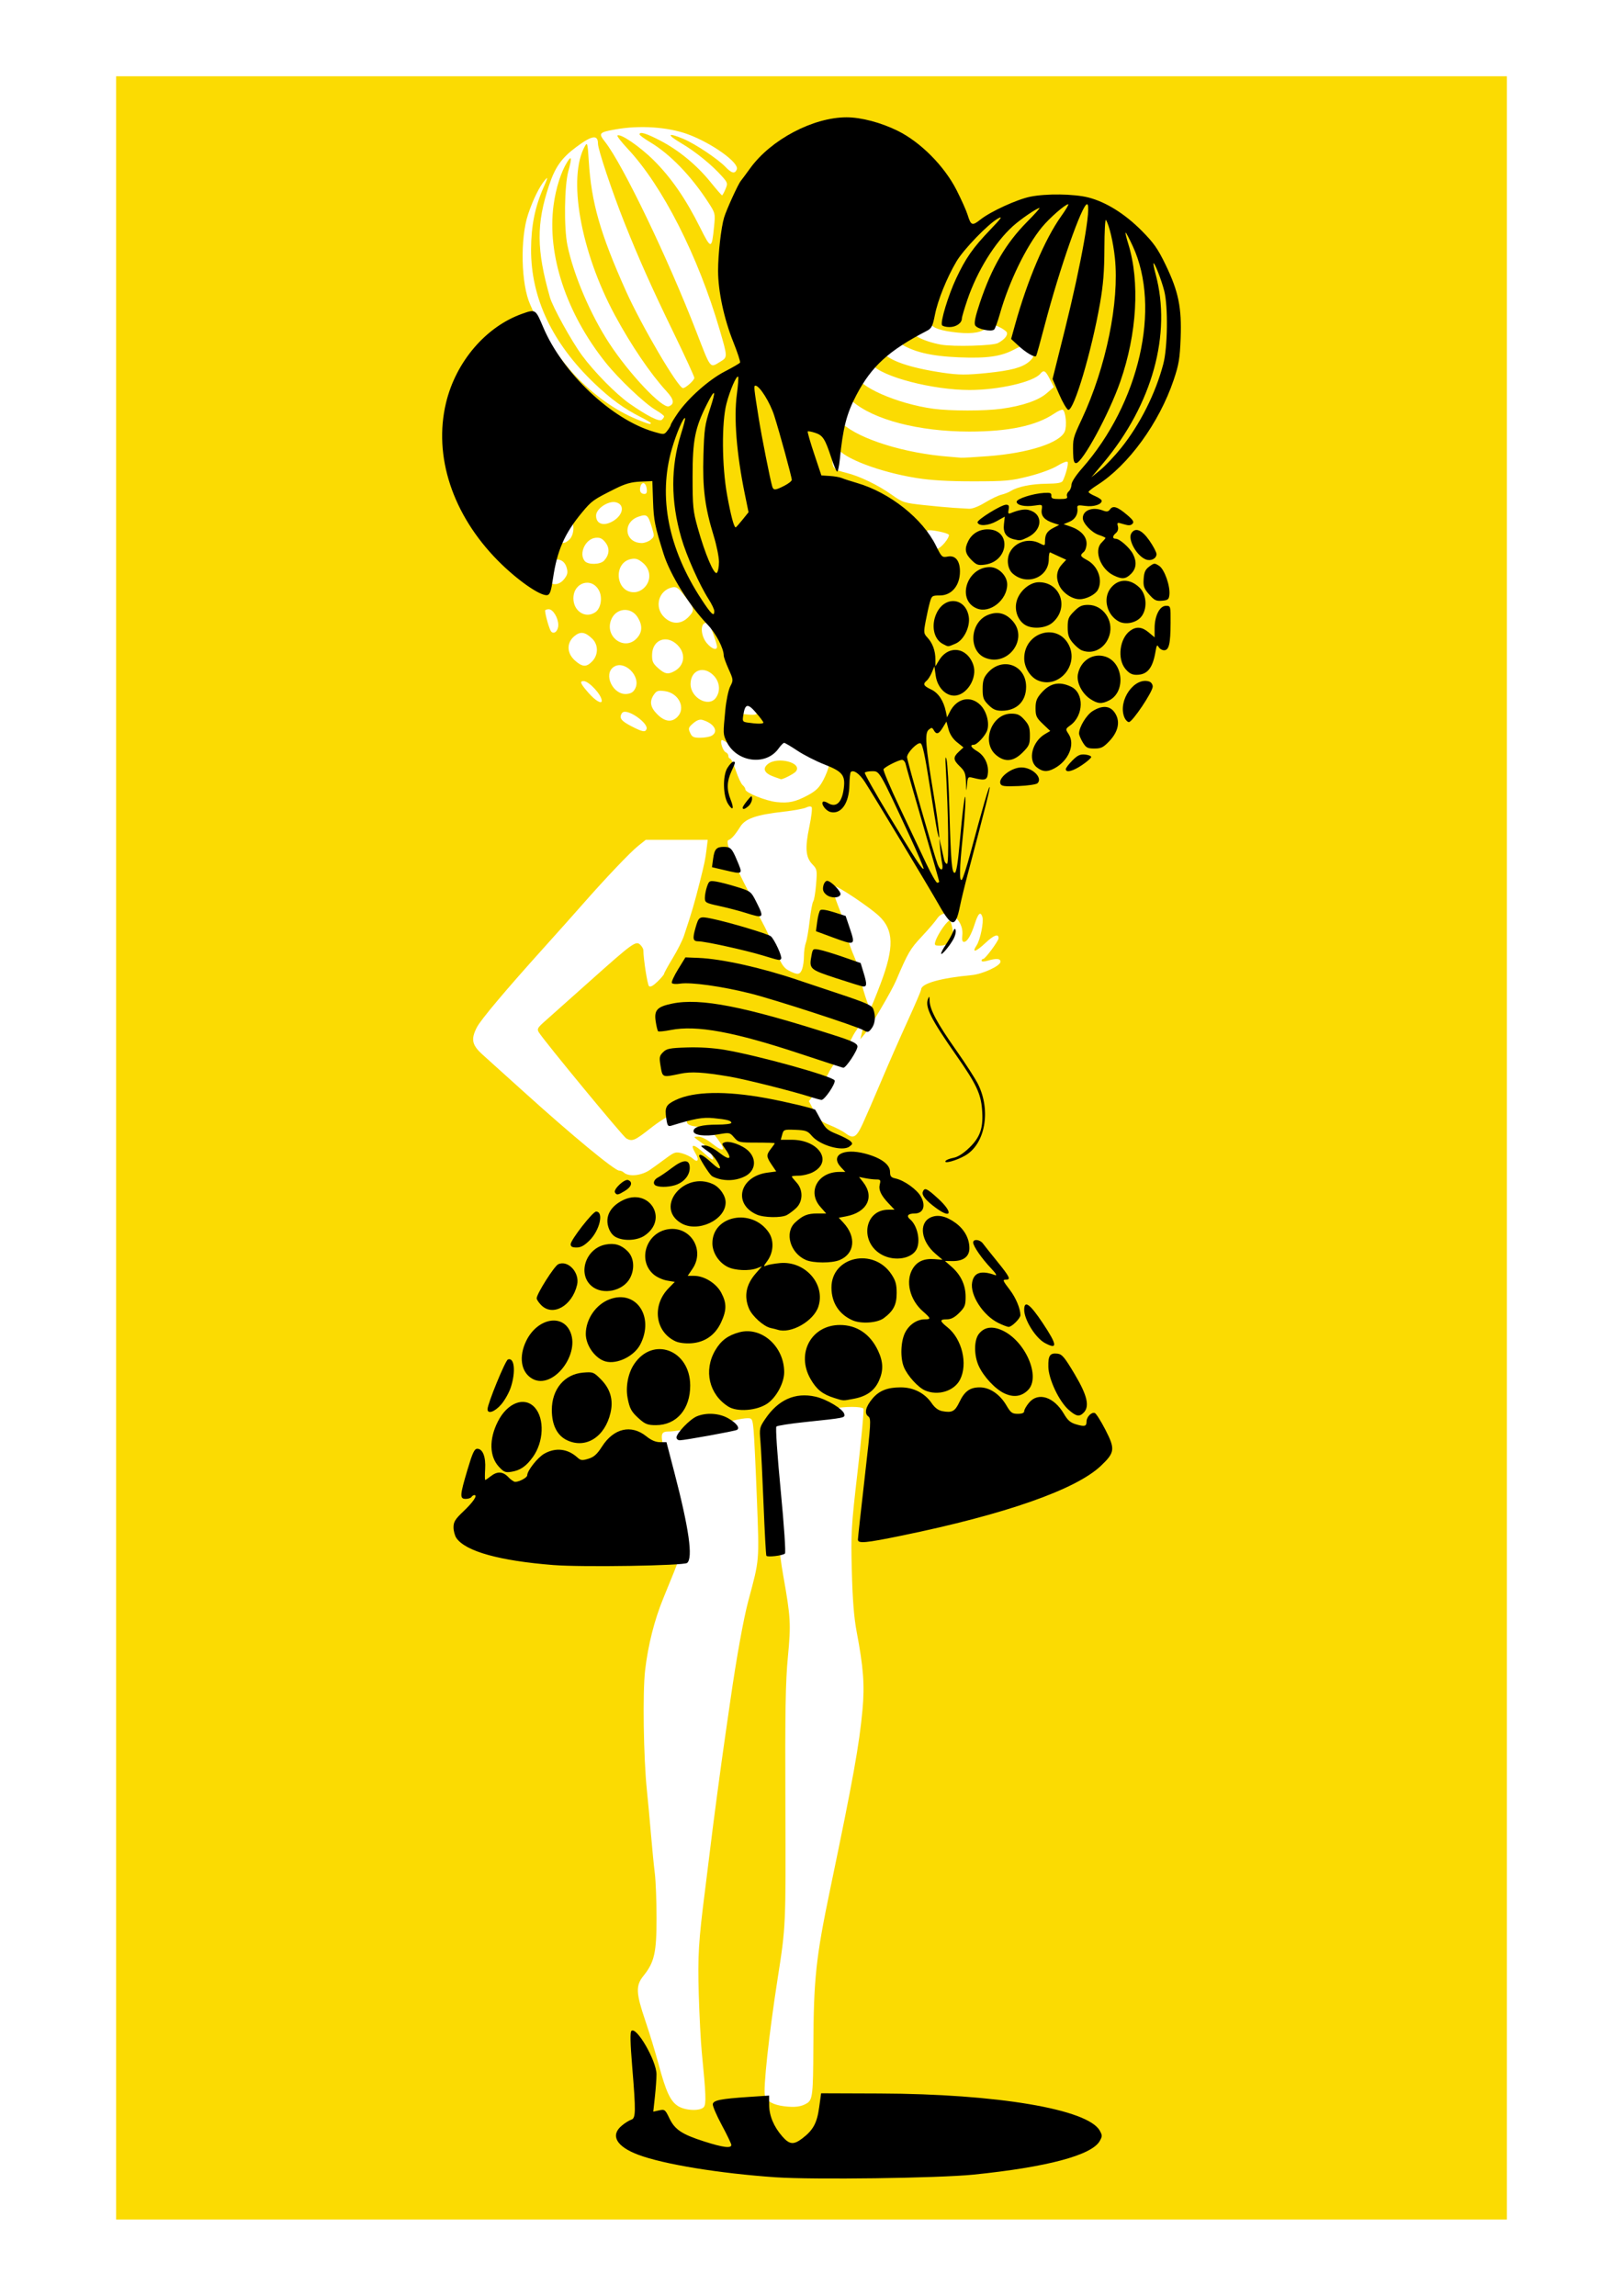
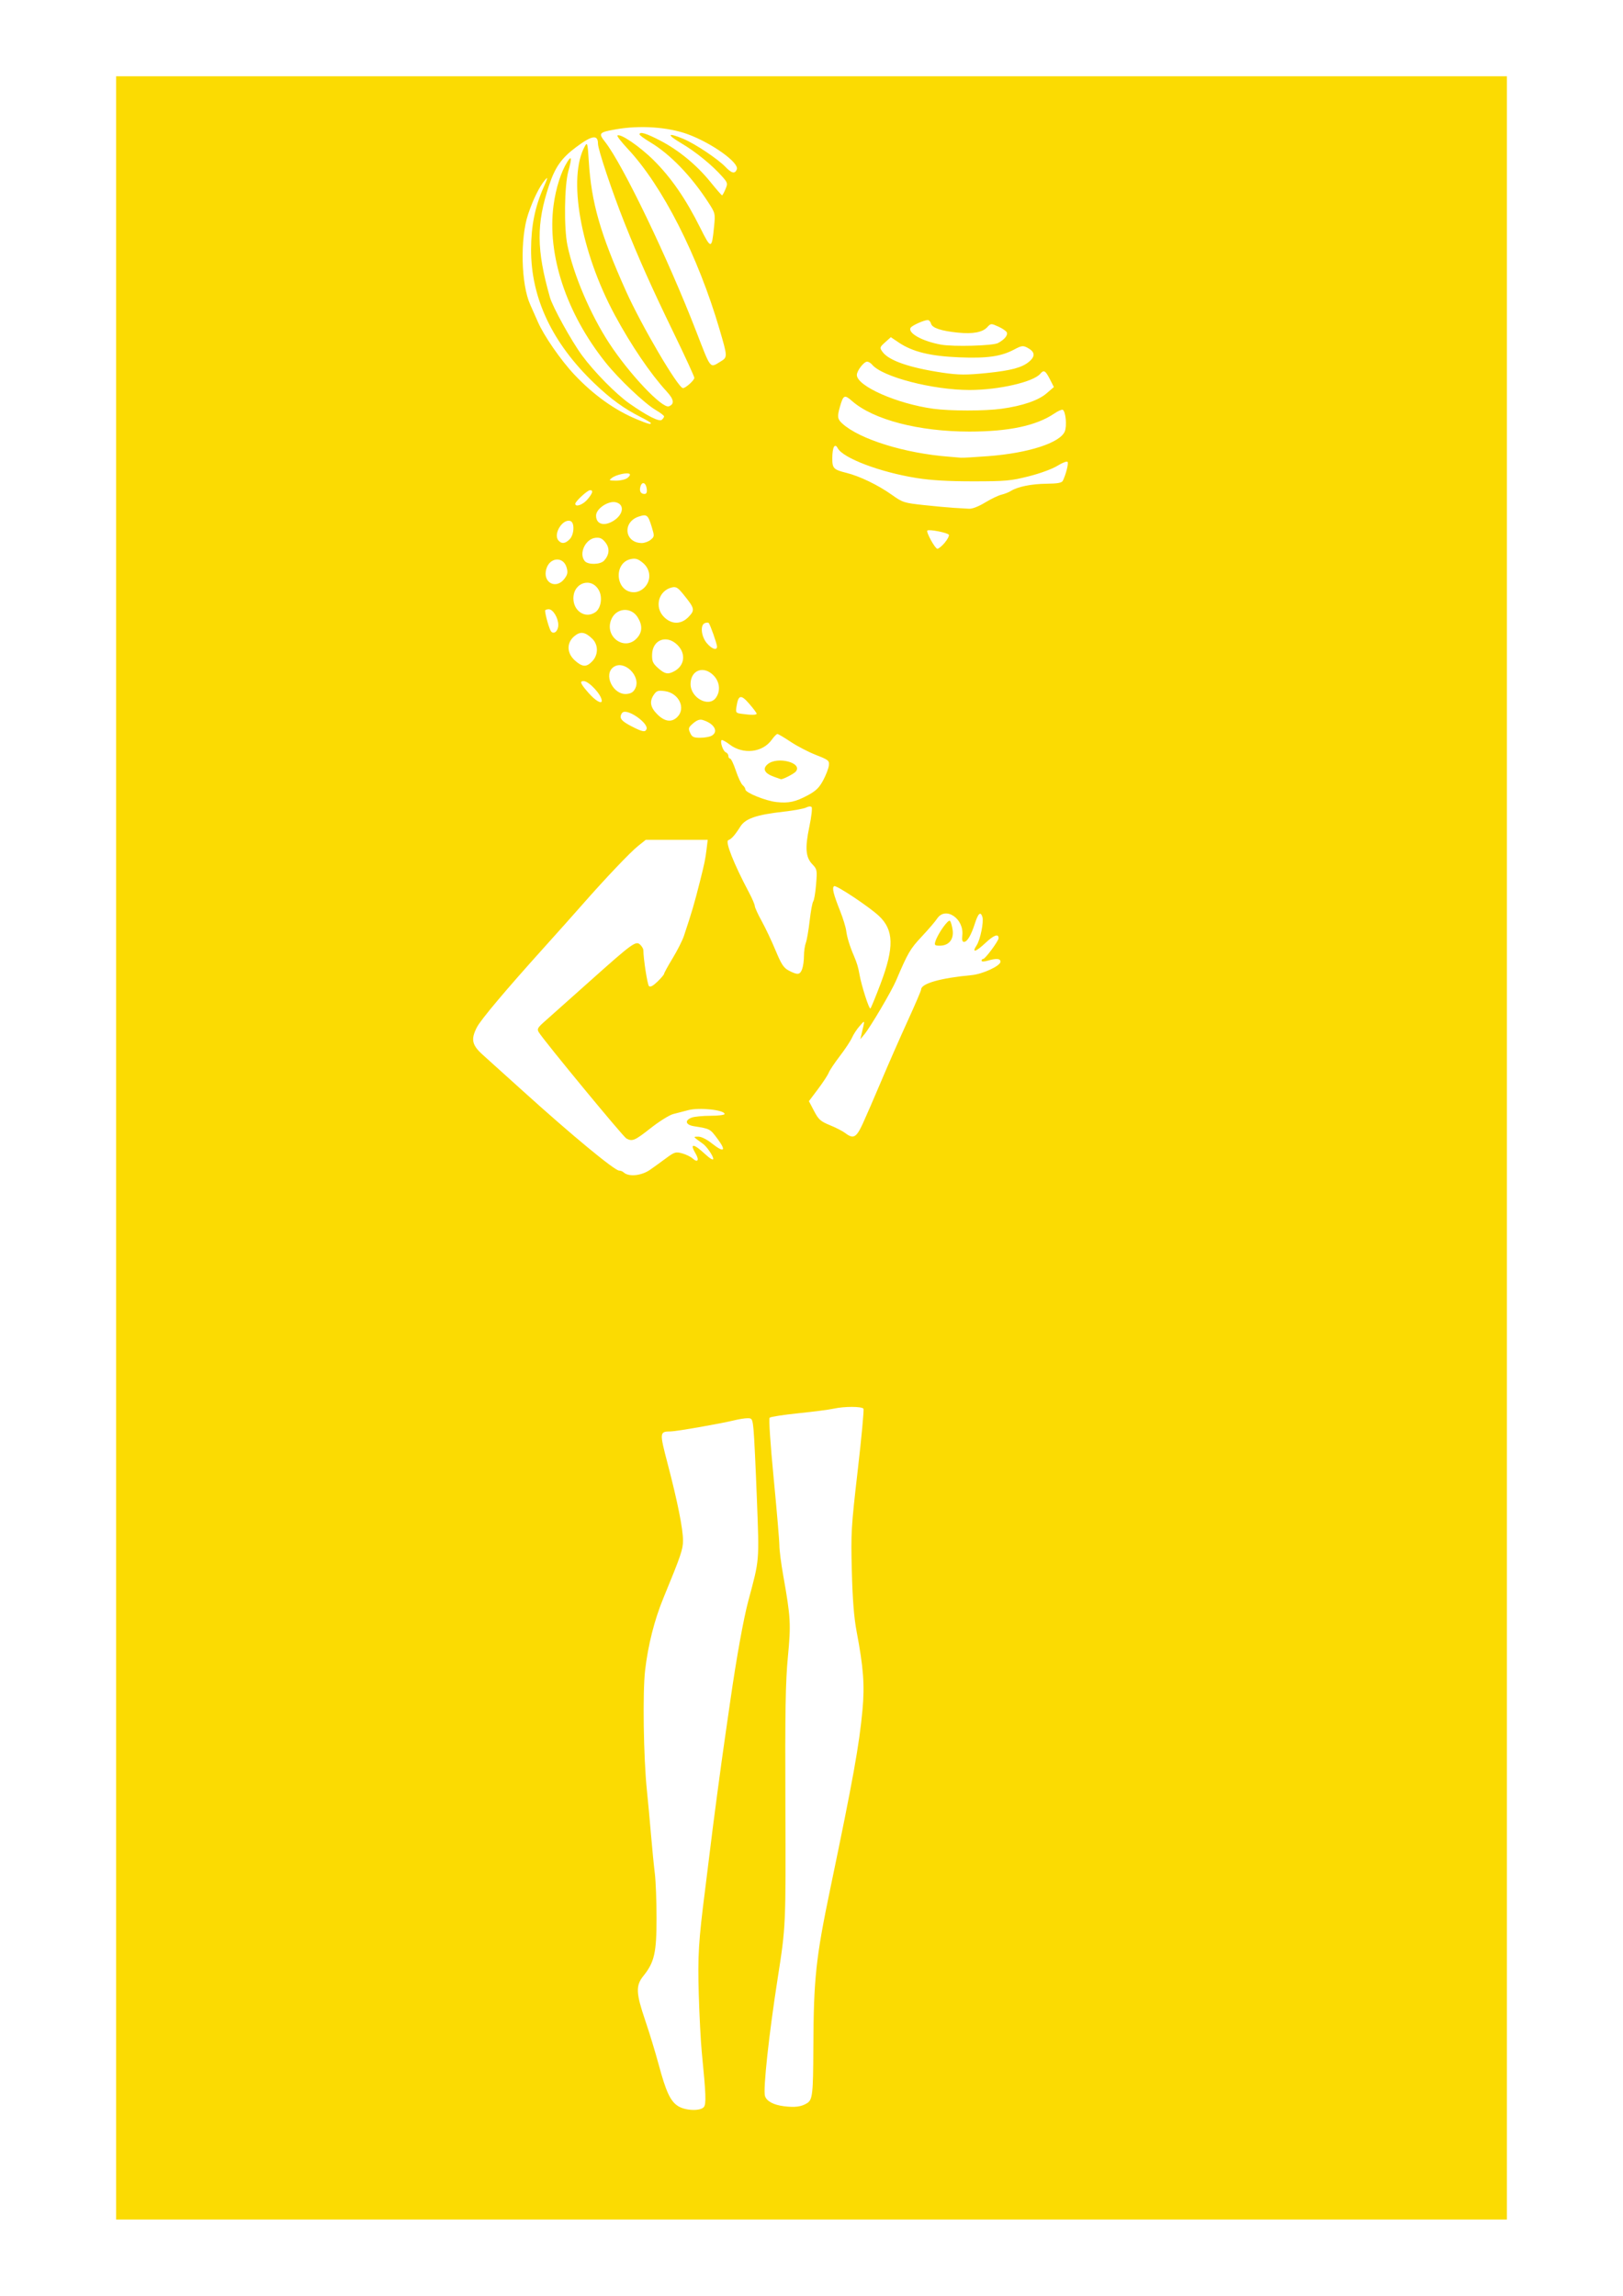
<svg xmlns="http://www.w3.org/2000/svg" version="1.1" viewBox="0 0 744.09 1052.4">
  <path d="m53.228 526.18v-491.22h318.82 318.82v491.22 491.22h-318.82-318.82v-491.22zm269.46 439.65c1.14-1.373 0.973-5.815-0.942-25.098-0.473-4.765-1.096-16.656-1.385-26.424-0.521-17.634-0.12-24.339 2.852-47.65 0.699-5.48 1.616-12.887 2.039-16.461 1.503-12.709 5.364-41.722 7.378-55.447 0.245-1.668 1.229-8.49 2.188-15.161 2.847-19.818 6.059-37.608 8.289-45.917 5.137-19.141 4.999-17.505 3.908-46.326-0.551-14.546-1.24-28.885-1.532-31.863-0.504-5.131-0.65-5.414-2.794-5.394-1.245 0.011-3.822 0.408-5.728 0.88-6.217 1.542-26.792 5.156-29.456 5.173-5.171 0.034-5.2 0.336-1.409 14.812 4.503 17.195 7.04 29.855 7.04 35.136 0 4.125-0.89 6.739-9.014 26.483-4.09 9.939-6.998 21.435-8.352 33.011-1.188 10.159-0.742 40.187 0.82 55.156 0.472 4.527 1.302 13.493 1.845 19.926s1.343 14.55 1.779 18.04c0.436 3.489 0.792 12.744 0.792 20.567 0 15.844-0.99 20.186-6.037 26.465-3.566 4.438-3.425 7.814 0.855 20.412 1.915 5.637 4.688 14.732 6.161 20.211 3.347 12.445 5.365 16.781 8.846 19.011 3.36 2.153 10.228 2.417 11.855 0.457zm47.306-1.76c2.528-1.573 2.814-4.087 2.901-25.504 0.128-31.694 1.131-41.059 7.836-73.207 10.336-49.556 13.206-65.489 14.683-81.503 1.053-11.422 0.458-19.448-2.664-35.888-1.226-6.458-1.869-14.499-2.215-27.723-0.461-17.603-0.313-20.138 2.692-46.135 1.749-15.129 2.939-27.897 2.645-28.373-0.679-1.099-8.795-1.121-13.632-0.037-2.032 0.455-9.3 1.401-16.15 2.103-6.851 0.701-12.803 1.623-13.228 2.047-0.452 0.452 0.312 11.97 1.843 27.778 1.438 14.853 2.615 28.717 2.615 30.808s0.787 8.236 1.75 13.654c3.432 19.322 3.597 22.206 2.146 37.467-1.088 11.447-1.312 24.68-1.146 67.81 0.214 55.634 0.221 55.458-3.547 79.578-4.002 25.616-6.729 50.91-5.803 53.827 0.765 2.41 3.894 4.085 8.765 4.691 4.983 0.62 7.893 0.234 10.507-1.393zm-72.018-427.83c1.429-0.982 4.618-3.283 7.086-5.113 4.184-3.104 4.702-3.269 7.683-2.446 1.758 0.485 3.932 1.549 4.832 2.363 2.301 2.082 3.116 0.761 1.363-2.207-2.86-4.842-1.107-4.82 4.18 0.054 2.42 2.231 3.879 3.089 3.879 2.283 0-1.31-3.088-5.799-4.734-6.882-0.494-0.325-1.677-1.19-2.63-1.922-1.693-1.3-1.681-1.332 0.528-1.359 1.31-0.016 3.861 1.245 6.064 2.996 5.74 4.563 6.953 3.674 2.726-1.999-3.439-4.615-3.372-4.58-10.834-5.779-3.821-0.614-4.356-2.665-1.026-3.931 1.222-0.465 5.121-0.845 8.664-0.845 3.543 0 6.441-0.364 6.441-0.808 0-1.864-11.537-3.105-16.604-1.786-2.066 0.538-5.195 1.35-6.954 1.806-1.759 0.455-6.404 3.353-10.321 6.439-7.315 5.763-8.403 6.227-11.15 4.757-1.478-0.791-37.773-44.792-40.124-48.645-0.925-1.516-0.623-2.098 2.56-4.916 1.985-1.758 11.473-10.215 21.084-18.791 19.617-17.507 20.881-18.412 22.898-16.396 0.747 0.747 1.361 1.818 1.365 2.379 0.026 4.062 1.852 15.788 2.57 16.507 0.603 0.603 1.853-0.053 3.919-2.055 1.669-1.617 3.034-3.24 3.034-3.606 0-0.366 1.756-3.559 3.903-7.095 2.147-3.536 4.47-8.131 5.163-10.21 3.7-11.11 4.749-14.676 7.357-25.007 2.087-8.268 2.468-10.106 3.007-14.511l0.556-4.548h-14.203-14.203l-3.525 2.816c-3.648 2.914-15.181 15.051-25.742 27.091-3.336 3.802-11.159 12.566-17.386 19.476-17.549 19.472-28.974 33.046-30.781 36.569-2.848 5.553-2.269 8.145 2.84 12.705 2.469 2.204 10.753 9.673 18.41 16.598 22.182 20.063 41.893 36.358 43.978 36.358 0.67 0 1.589 0.357 2.041 0.793 2.25 2.168 8.076 1.623 12.086-1.13zm97.541-21.105c1.481-3.216 5.328-12.086 8.549-19.71 3.221-7.624 8.641-19.953 12.044-27.397 3.403-7.445 6.188-13.943 6.188-14.441 0-2.753 8.827-5.273 23.107-6.598 5.136-0.476 13.279-4.253 13.279-6.159 0-1.478-1.845-1.629-5.854-0.479-1.733 0.497-2.81 0.497-2.81 0 0-0.443 0.353-0.806 0.785-0.806 0.904 0 7.012-8.259 7.012-9.481 0-2.249-2.138-1.472-6.067 2.203-4.484 4.195-6.371 4.679-3.974 1.021 1.644-2.509 3.32-10.779 2.627-12.963-0.85-2.679-1.916-1.759-3.443 2.975-1.771 5.491-3.527 8.447-5.016 8.447-0.745 0-0.995-0.951-0.765-2.918 0.908-7.779-7.738-13.56-11.559-7.728-0.847 1.292-4.039 5.011-7.093 8.263-5.251 5.591-6.252 7.311-11.724 20.143-2.095 4.914-11.832 21.416-14.568 24.691l-1.809 2.166 0.514-2.166c1.668-7.034 1.723-6.771-0.816-3.899-1.263 1.429-2.839 3.83-3.501 5.334-0.662 1.504-3.171 5.302-5.577 8.44s-4.708 6.585-5.119 7.661c-0.41 1.076-2.619 4.445-4.907 7.488l-4.162 5.532 2.356 4.501c2.067 3.948 2.965 4.749 7.309 6.526 2.724 1.114 5.882 2.74 7.019 3.613 3.677 2.825 5.048 2.093 7.973-4.26zm33.326-83.603c1.066-3.478 5.858-10.252 6.675-9.435 0.428 0.428 0.987 2.339 1.243 4.248 0.574 4.28-1.771 7.136-5.859 7.136-2.355 0-2.59-0.222-2.06-1.949zm-25.087 19.276c6.239-16.52 6.046-24.514-0.745-30.914-4.432-4.177-19.618-14.288-20.573-13.698-1.079 0.667-0.404 3.496 2.699 11.304 1.336 3.361 2.601 7.455 2.811 9.097 0.395 3.082 1.639 7.128 3.584 11.649 1.317 3.064 1.964 5.224 2.501 8.353 0.876 5.104 4.446 16.245 5.02 15.663 0.338-0.343 2.454-5.497 4.704-11.453zm-36.017-6.554c0.465-1.222 0.845-3.926 0.845-6.008s0.389-4.808 0.863-6.057c0.475-1.249 1.267-5.83 1.759-10.179 0.493-4.35 1.229-8.324 1.637-8.832 0.408-0.508 0.994-4.007 1.302-7.776 0.538-6.572 0.468-6.95-1.703-9.217-3.098-3.233-3.434-7.468-1.373-17.285 0.95-4.527 1.407-8.559 1.014-8.96s-1.504-0.307-2.47 0.21c-0.966 0.517-5.589 1.373-10.273 1.902-12.574 1.421-17.594 3.146-19.923 6.848-2.418 3.843-4.107 5.749-5.508 6.216-1.588 0.529 2.496 10.847 9.543 24.107 1.393 2.621 2.558 5.35 2.589 6.064 0.031 0.715 1.459 3.834 3.173 6.931 1.714 3.097 4.574 9.14 6.356 13.429 2.709 6.521 3.721 8.045 6.178 9.312 3.953 2.038 4.995 1.915 5.991-0.705zm2.677-79.747c3.638-1.949 5.176-3.454 6.984-6.832 1.275-2.382 2.445-5.425 2.599-6.761 0.263-2.279-0.104-2.58-5.931-4.863-3.416-1.339-8.626-4.046-11.578-6.018s-5.686-3.584-6.075-3.584c-0.39 0-1.546 1.175-2.569 2.612-4.218 5.924-13.14 6.933-19.358 2.19-1.763-1.344-3.408-2.241-3.656-1.993-0.796 0.796 0.68 5.112 1.91 5.584 0.653 0.251 1.188 0.999 1.188 1.663s0.358 1.207 0.796 1.207 1.629 2.505 2.648 5.566 2.415 6.033 3.103 6.604c0.688 0.571 1.257 1.478 1.266 2.015 0.022 1.468 9.349 5.228 14.28 5.756 5.588 0.599 8.658-0.072 14.394-3.146zm-15.636-8.472c-4.336-1.567-5.347-3.67-2.778-5.779 4.481-3.678 16.158-0.581 12.85 3.408-0.871 1.05-6.081 3.719-6.854 3.511-0.134-0.036-1.583-0.55-3.219-1.141zm-28.591-18.75c3.449-1.846 1.299-5.672-4.087-7.275-1.29-0.384-2.615 0.091-4.301 1.541-2.193 1.887-2.333 2.322-1.403 4.363 0.869 1.908 1.595 2.268 4.574 2.268 1.948 0 4.295-0.404 5.217-0.897zm-29.76-3.126c0.845-2.536-7.811-8.856-10.643-7.77-0.681 0.261-1.239 1.261-1.239 2.221 0 1.25 1.415 2.475 4.981 4.315 5.037 2.598 6.366 2.835 6.9 1.233zm14.109-5.507c4.039-4.039 0.678-10.988-5.731-11.848-3.048-0.409-3.768-0.185-4.98 1.546-2.186 3.121-1.731 5.83 1.528 9.089 3.394 3.394 6.581 3.815 9.183 1.213zm36.361-1.516c-0.014-0.357-1.548-2.404-3.408-4.548-3.777-4.354-4.949-4.134-5.797 1.09-0.471 2.904-0.342 3.131 1.981 3.477 4.391 0.655 7.25 0.648 7.224-0.019zm-71.015-5.891c0-2.698-5.86-9.054-8.347-9.054-1.925 0-1.388 1.255 2.356 5.509 3.022 3.433 5.991 5.19 5.991 3.544zm52.365-1.449c2.201-3.143 1.714-7.373-1.184-10.27-4.575-4.575-10.463-2.306-10.463 4.032 0 6.393 8.39 10.887 11.647 6.238zm-36.95-4.349c2.606-5.463-4.979-12.981-9.866-9.779-5.04 3.302-0.408 13.037 5.913 12.427 2.078-0.201 3.119-0.897 3.954-2.648zm17.779-7.729c4.821-2.568 5.517-8.063 1.526-12.054-4.909-4.909-11.462-2.48-11.64 4.315-0.083 3.158 0.324 4.09 2.719 6.23 3.076 2.748 4.516 3.042 7.395 1.509zm-37.505-4.647c2.804-2.984 2.774-7.56-0.066-10.307-3.298-3.19-5.486-3.474-8.275-1.075-3.553 3.057-3.401 7.721 0.362 11.083 3.428 3.063 5.316 3.134 7.979 0.3zm57.157-6.703c0-1.225-3.156-10.147-3.827-10.818-0.237-0.237-1.032-0.2-1.767 0.083-2.196 0.843-1.677 6.094 0.906 9.165 2.295 2.728 4.688 3.529 4.688 1.57zm-36.779-3.796c2.553-2.755 2.7-5.851 0.452-9.537-3.118-5.113-10.124-4.43-12.263 1.196-2.962 7.79 6.277 14.314 11.812 8.341zm-35.995-6.087c0-3.23-2.405-7.215-4.354-7.215-0.941 0-1.701 0.292-1.689 0.65 0.066 2.035 1.942 8.547 2.738 9.507 1.307 1.575 3.305-0.202 3.305-2.941zm59.852-3.829c2.865-3.067 2.69-3.788-2.466-10.167-2.567-3.175-3.376-3.667-5.3-3.216-6.125 1.434-8.16 9.005-3.637 13.528 3.571 3.571 7.984 3.515 11.403-0.146zm-42.818-2.066c2.491-1.745 3.317-6.65 1.659-9.855-3.299-6.379-11.763-3.841-11.763 3.527 0 5.968 5.605 9.479 10.103 6.328zm22.425-11.244c3.25-3.25 2.97-8.272-0.63-11.302-2.158-1.816-3.334-2.208-5.415-1.807-8.332 1.607-7.222 15.235 1.241 15.235 1.688 0 3.464-0.786 4.804-2.127zm-36.591-4.112c1.406-1.892 1.588-2.869 0.948-5.101-1.499-5.227-7.752-4.751-9.318 0.71-1.788 6.235 4.535 9.551 8.37 4.391zm18.156-8.273c2.434-2.701 2.644-5.696 0.584-8.315-1.446-1.838-2.491-2.331-4.512-2.128-4.656 0.467-7.811 7.234-4.969 10.658 1.506 1.815 7.192 1.679 8.897-0.214zm156.1-8.123c1.253-1.49 2.133-3.146 1.955-3.68-0.307-0.922-9.164-2.678-9.883-1.958-0.665 0.665 3.568 8.347 4.599 8.347 0.577 0 2.075-1.219 3.329-2.708zm-171.93-1.624c2.106-2.106 2.386-7.601 0.426-8.353-3.501-1.343-8.062 5.849-5.595 8.822 1.441 1.736 3.116 1.584 5.169-0.469zm37.157 0.217c1.759-1.459 1.779-1.678 0.514-5.82-1.722-5.639-2.235-6.052-5.984-4.814-7.597 2.507-6.532 12.033 1.355 12.124 1.258 0.015 3.109-0.656 4.115-1.49zm-17.293-8.548c4.773-2.82 5.539-7.592 1.385-8.634-3.458-0.868-9.12 2.917-9.12 6.097 0 3.878 3.513 5.031 7.735 2.537zm170.6-8.518c2.693-1.643 6.065-3.264 7.495-3.603 1.429-0.338 3.379-1.106 4.332-1.707 3.117-1.964 9.404-3.24 16.363-3.32 5.154-0.059 6.991-0.398 7.475-1.378 1.396-2.829 2.667-7.832 2.186-8.61-0.28-0.452-2.359 0.328-4.621 1.734-2.372 1.475-7.955 3.528-13.191 4.851-8.238 2.082-10.602 2.295-25.539 2.296-11.551 2e-3 -19.303-0.453-25.991-1.525-16.661-2.67-33.607-9.09-36.052-13.658-1.359-2.539-2.471-0.471-2.488 4.626-0.015 4.613 0.564 5.211 6.484 6.685 6.077 1.513 14.483 5.567 20.7 9.983 5.081 3.609 5.668 3.799 14.82 4.787 5.241 0.566 11.479 1.138 13.862 1.272s5.443 0.312 6.8 0.398c1.505 0.095 4.378-1.009 7.364-2.832zm-182.31-1.411c2.441-2.901 2.825-4.265 1.201-4.265-1.17 0-6.755 5.155-6.755 6.234 0 1.701 3.514 0.455 5.554-1.969zm27.208-4.848c-0.339-2.86-2.095-3.601-2.856-1.205-0.676 2.13 0.044 3.521 1.824 3.521 0.906 0 1.222-0.709 1.032-2.316zm-8.888-4.978c0.924-0.676 1.407-1.502 1.072-1.837-0.873-0.873-6.157 0.265-8.119 1.749-1.548 1.171-1.416 1.263 1.85 1.288 1.934 0.015 4.273-0.525 5.197-1.201zm165.51-10.037c18.357-1.4 32.863-6.088 35.03-11.321 1.044-2.52 0.443-9.075-0.908-9.911-0.402-0.249-2.152 0.512-3.888 1.69-8.256 5.603-20.876 8.283-38.981 8.28-23.165-4e-3 -43.982-5.43-53.753-14.01-3.486-3.06-3.999-2.807-5.584 2.75-1.259 4.416-1.096 5.56 1.075 7.539 7.97 7.264 28.798 13.727 49.166 15.257 2.144 0.161 4.483 0.36 5.198 0.442 0.715 0.082 6.405-0.24 12.645-0.716zm-154.73-15.143c0-0.23-2.047-1.45-4.548-2.711-7.785-3.924-13.807-8.296-21.335-15.492-19.37-18.514-29.136-39.202-29.04-61.517 0.046-10.728 1.769-19.307 5.655-28.157 2.092-4.766 2.193-5.3 0.656-3.474-2.51 2.981-5.446 8.961-7.668 15.621-3.734 11.191-3.237 32.198 0.98 41.448 1.007 2.209 2.563 5.722 3.457 7.806 2.705 6.303 10.583 17.696 16.782 24.267 8.865 9.397 18.643 16.366 28.861 20.569 5.011 2.061 6.201 2.376 6.201 1.639zm6.064-3.071c0-0.373-1.715-1.683-3.811-2.911-5.142-3.013-17.028-14.286-23.097-21.904-17.99-22.585-26.816-49.346-23.761-72.047 1.054-7.834 3.427-15.279 6.336-19.882 1.961-3.103 2.107-1.715 0.45 4.263-1.847 6.659-2.089 26.092-0.426 34.1 2.811 13.531 10.49 31.544 19.049 44.687 9.165 14.073 24.423 30.225 27.454 29.061 2.674-1.026 2.351-3.148-1.042-6.836-7.371-8.012-16.265-21.112-23.724-34.94-15.788-29.269-21.789-63.357-13.662-77.611 1.025-1.798 1.206-1.046 1.71 7.086 1.173 18.921 5.234 33.111 16.984 59.345 7.12 15.896 23.982 44.617 26.195 44.617 1.221 0 5.207-3.596 5.207-4.697 0-0.608-4.241-9.839-9.425-20.513-10.088-20.772-15.997-33.994-22.611-50.596-5.634-14.141-12.147-33.582-12.147-36.258 0-4.264-2.745-3.828-10 1.588-6.649 4.963-9.597 9.102-12.36 17.351-5.949 17.76-5.868 29.7 0.348 51.54 1.261 4.429 9.882 20.019 14.697 26.575 5.573 7.589 15.701 17.855 21.844 22.141 8.031 5.604 13.542 8.387 14.701 7.424 0.601-0.498 1.092-1.211 1.092-1.584zm154.69-3.502c9.687-1.347 16.914-3.826 20.701-7.1l3.308-2.859-1.864-3.654c-1.995-3.911-2.772-4.348-4.349-2.449-3.143 3.788-19.14 7.461-32.464 7.455-16.914-8e-3 -40.012-6.019-44.664-11.625-0.624-0.752-1.643-1.367-2.265-1.367-1.502 0-4.722 4.163-4.722 6.104 0 5.087 18.432 13.226 35.087 15.494 7.736 1.053 23.66 1.053 31.232 2.7e-4zm-6.54-16.411c10.954-1.128 15.954-2.47 19.138-5.139 3.033-2.542 2.787-4.597-0.774-6.463-1.971-1.033-2.647-0.938-5.984 0.836-6.073 3.229-12.406 4.125-25.376 3.592-13.124-0.54-21.243-2.531-27.518-6.749l-3.693-2.483-2.62 2.361c-2.496 2.249-2.554 2.453-1.228 4.326 2.85 4.025 12.432 7.349 27.694 9.606 7.23 1.069 10.881 1.089 20.359 0.114zm-122.31-5.216c3.303-2.014 3.302-2.047-0.401-14.699-9.878-33.748-26.127-65.741-42.019-82.73-2.925-3.127-5.095-5.908-4.822-6.181 1.191-1.191 10.277 5.005 16.676 11.371 7.96 7.92 14.672 17.65 21.214 30.756 5.078 10.173 5.372 10.153 6.425-0.433 0.597-6.006 0.57-6.115-2.779-11.263-7.833-12.041-17.407-21.928-26.498-27.366-2.693-1.611-4.896-3.227-4.896-3.592 0-1.427 3.049-0.518 9.475 2.825 8.527 4.436 16.767 11.23 23.045 19.001 2.711 3.355 5.098 6.1 5.306 6.1s0.906-1.258 1.553-2.795c1.112-2.645 1.038-2.952-1.394-5.722-4.617-5.259-12.302-11.518-18.906-15.399-6.896-4.053-6.317-5.045 1.121-1.921 5.334 2.241 15.693 9.159 19.21 12.829 2.845 2.97 4.327 3.283 5.185 1.094 1.179-3.008-11.458-12.05-22.501-16.1-9.027-3.311-21.968-4.189-32.981-2.238-7.722 1.368-8.058 1.755-4.958 5.695 8.158 10.369 28.798 53.274 41.869 87.033 6.807 17.58 6.135 16.747 11.078 13.733zm127.25-8.497c2.872-1.537 4.56-3.537 4.067-4.819-0.246-0.641-1.993-1.863-3.883-2.715-3.376-1.523-3.465-1.518-5.144 0.285-2.173 2.333-6.56 3.153-13.297 2.485-7.721-0.765-11.933-2.155-12.443-4.105-0.239-0.916-0.927-1.665-1.528-1.665-1.688 0-7.181 2.461-7.828 3.507-1.486 2.405 5.343 6.211 13.912 7.754 5.718 1.03 23.8 0.527 26.143-0.727z" fill="#fbdb02" />
-   <path d="m355.64 998.03c-25.877-1.781-51.467-5.979-63.041-10.339-10.003-3.769-12.885-8.835-7.572-13.306 1.427-1.201 3.376-2.431 4.332-2.735 2.156-0.684 2.206-3.39 0.457-24.686-0.861-10.484-0.967-15.424-0.344-16.028 2.306-2.235 11.505 13.683 11.511 19.92 2e-3 1.906-0.33 6.53-0.738 10.277l-0.741 6.811 2.683-0.589c2.542-0.558 2.788-0.37 4.677 3.578 2.508 5.243 5.721 7.388 15.995 10.679 8.589 2.751 12.423 3.243 12.423 1.593 0-0.553-1.974-4.667-4.387-9.142-2.413-4.475-4.26-8.793-4.106-9.595 0.338-1.756 3.651-2.413 16.506-3.273l9.313-0.623 0.019 4.239c0.022 4.985 2.123 10.035 6.021 14.475 3.329 3.791 5.181 3.972 9.21 0.9 4.945-3.772 6.697-6.991 7.689-14.13l0.908-6.536 26.846 0.096c53.872 0.193 95.397 7.197 100.89 17.014 1.199 2.144 1.199 2.621 0 4.765-3.652 6.531-24.261 12.012-58.013 15.428-15.939 1.613-73.485 2.38-90.534 1.207zm-101.87-280.63c-24.727-1.961-40.24-6.268-44.506-12.358-0.737-1.052-1.339-3.273-1.339-4.936 0-2.526 0.757-3.742 4.598-7.388 4.452-4.225 6.577-7.396 4.956-7.396-0.433 0-1.029 0.39-1.323 0.866-0.294 0.476-1.487 0.866-2.65 0.866-2.809 0-2.714-1.52 0.838-13.429 2.306-7.731 3.15-9.53 4.468-9.53 2.522 0 3.953 3.698 3.606 9.313-0.169 2.74-0.15 4.981 0.044 4.981 0.194 0 1.343-0.78 2.555-1.733 2.955-2.324 5.576-2.183 8.034 0.433 1.119 1.191 2.533 2.166 3.143 2.166 1.904 0 5.521-1.964 5.521-2.998 0-2.143 4.791-8.204 7.84-9.918 5.215-2.931 10.699-2.302 15.148 1.737 1.537 1.395 2.187 1.47 5.064 0.587 2.543-0.78 3.971-2.06 6.218-5.573 5.398-8.439 13.399-10.286 20.352-4.698 2.249 1.807 4.273 2.669 6.269 2.669h2.947l3.557 13.645c6.787 26.041 8.682 39.419 5.908 41.721-1.53 1.27-48.153 2.008-61.247 0.97zm97.589-4.27c-0.21-0.339-0.791-10.926-1.292-23.526-0.501-12.6-1.148-25.659-1.438-29.02-0.502-5.828-0.4-6.298 2.201-10.152 5.973-8.85 13.743-12.31 22.994-10.239 5.271 1.18 12.831 5.763 13.265 8.042 0.322 1.69 0.339 1.687-17.916 3.6-6.851 0.718-12.801 1.65-13.222 2.071-0.444 0.444 0.381 12.702 1.961 29.141 1.574 16.377 2.402 28.672 1.959 29.077-1.04 0.95-8.036 1.777-8.513 1.006zm41.966-7.416c0-0.696 1.397-13.446 3.104-28.332 2.906-25.34 3.01-27.135 1.628-28.145-1.909-1.395-1.184-4.434 1.942-8.15 3.058-3.635 6.858-5.147 12.932-5.147 5.927 0 11.074 2.64 14.254 7.311 1.399 2.055 3 3.248 4.823 3.594 4.453 0.846 5.811 0.131 7.828-4.118 2.37-4.992 4.845-6.786 9.361-6.786 4.553 0 9.202 3.143 12.189 8.241 1.992 3.399 2.649 3.888 5.228 3.888 1.974 0 2.95-0.408 2.95-1.233 0-0.678 1.009-2.433 2.243-3.899 4.179-4.967 11.407-2.647 15.944 5.118 1.773 3.035 3.018 4.1 5.687 4.868 3.912 1.125 4.716 0.89 4.716-1.377 0-2.067 2.304-4.401 3.783-3.834 0.624 0.239 2.809 3.692 4.856 7.674 4.546 8.842 4.349 10.425-2.051 16.51-11.472 10.907-43.827 22.244-91.332 32.004-16.657 3.422-20.085 3.732-20.085 1.816zm-164.56-33.339c-4.418-4.729-4.612-12.684-0.508-20.782 4.392-8.668 12.255-11.632 16.941-6.387 4.526 5.065 4.094 15.779-0.915 22.694-3.087 4.261-5.735 6.079-9.823 6.742-2.701 0.438-3.444 0.142-5.695-2.268zm31.331-12.138c-4.617-2.132-7.071-6.919-7.099-13.845-0.039-9.554 5.744-16.496 14.333-17.208 4.518-0.375 4.827-0.26 8.085 2.998 4.388 4.388 5.865 9.436 4.497 15.38-2.544 11.061-11.252 16.631-19.816 12.675zm50.061-1.337c0-1.964 6.128-8.343 9.286-9.665 4.464-1.869 10.402-1.472 14.578 0.976 3.697 2.167 5.301 4.33 3.868 5.216-0.916 0.566-23.988 4.761-26.216 4.767-0.834 2e-3 -1.516-0.58-1.516-1.293zm-16.897-8.352c-3.763-3.304-4.597-4.784-5.54-9.832-0.948-5.076 0.238-11.239 2.951-15.34 8.618-13.023 25.665-6.654 25.764 9.626 0.066 10.907-6.272 18.264-15.735 18.264-3.634 0-4.851-0.444-7.44-2.718zm196.7-4.298c-4.401-3.864-9.196-13.988-9.326-19.691-0.119-5.221 0.737-6.463 4.178-6.066 2.107 0.243 3.244 1.598 7.876 9.381 5.81 9.763 6.983 14.821 4.106 17.698-1.972 1.972-3.394 1.697-6.834-1.323zm-266.44-0.29c0-2.476 8.133-22.333 9.336-22.795 2.972-1.141 3.685 5.482 1.363 12.671-0.786 2.435-2.766 5.989-4.399 7.897-2.94 3.435-6.3 4.623-6.3 2.227zm110.42-1.189c-8.87-5.575-11.435-16.576-6.021-25.815 2.627-4.483 5.817-6.869 11.056-8.27 10.191-2.726 20.56 6.522 20.546 18.323-6e-3 4.931-3.668 11.674-7.839 14.434-4.842 3.204-13.702 3.868-17.742 1.328zm48.535-3.975c-5.364-1.681-8.11-3.874-10.866-8.68-6.732-11.737 0.361-24.767 13.483-24.767 7.71 0 13.846 4.118 17.428 11.696 2.46 5.203 2.578 9.183 0.414 13.947-2.038 4.488-5.634 7.062-11.393 8.154-5.299 1.005-4.663 1.029-9.067-0.35zm77.99-2.107c-4.17-1.94-9.532-7.682-11.763-12.594-2.22-4.89-2.184-11.788 0.078-14.663 2.457-3.124 6.028-3.693 10.56-1.681 10.722 4.76 17.98 21.42 11.955 27.446-2.966 2.966-6.59 3.466-10.829 1.493zm-36.403-1.358c-3.159-1.376-7.989-6.704-9.622-10.614-1.775-4.248-1.511-11.878 0.55-15.918 1.861-3.647 5.451-6.048 9.045-6.048 2.905 0 2.801-0.399-0.959-3.701-6.021-5.286-8.056-13.868-4.625-19.496 2.067-3.391 5.218-4.759 10.079-4.376l3.585 0.282-3.204-2.742c-6.64-5.683-7.812-13.989-2.346-16.617 3.246-1.56 7.221-0.708 11.553 2.478 4.055 2.982 6.319 7.129 6.319 11.577 0 3.847-2.789 5.963-7.769 5.894l-3.429-0.047 3.051 2.679c4.246 3.728 6.414 8.368 6.414 13.724 0 3.909-0.36 4.813-2.946 7.399-2.083 2.083-3.732 2.946-5.631 2.946-3.434 0-3.384 0.743 0.248 3.641 6.69 5.338 9.444 16.801 5.768 24.008-2.684 5.262-10.103 7.537-16.082 4.932zm-179.96-5.312c-5.282-2.944-6.419-10.203-2.752-17.563 4.88-9.792 15.801-12.34 19.794-4.619 5.424 10.488-7.603 27.443-17.042 22.182zm33.56-7.951c-4.731-1.256-9.105-7.328-9.092-12.621 0.017-6.772 4.596-13.461 10.849-15.849 12.115-4.627 20.692 7.827 14.181 20.59-2.769 5.428-10.597 9.297-15.938 7.88zm201.35-8.479c-4.273-2.323-9.449-10.645-9.449-15.191 0-4.611 2.592-2.769 8.443 5.997 6.762 10.133 7.017 12.461 1.007 9.194zm-169.29-0.751c-9.358-4.332-10.94-16.42-3.187-24.349l2.835-2.9-3.536-0.597c-1.945-0.329-4.685-1.564-6.089-2.746-7.689-6.469-3.45-19.45 6.8-20.825 10.14-1.36 16.753 9.62 10.943 18.169l-2.197 3.233h2.927c4.67 0 10.175 3.427 12.467 7.763 2.533 4.791 2.507 7.996-0.114 13.624-2.71 5.821-7.465 9.117-13.754 9.533-2.635 0.174-5.572-0.2-7.095-0.906zm46.783-5.315c-0.476-0.159-1.931-0.524-3.233-0.81-3.175-0.7-8.447-5.444-9.891-8.902-2.387-5.713-1.334-11.034 3.21-16.208l2.764-3.147-2.329 0.885c-3.573 1.358-10.111 1.051-13.461-0.632-4.061-2.04-6.948-6.537-6.948-10.823 0-12.775 18.149-16.27 25.825-4.974 2.531 3.725 2.226 9.209-0.736 13.216-1.761 2.382-1.793 2.582-0.313 1.963 0.906-0.379 3.69-0.882 6.187-1.116 11.545-1.085 21.013 9.664 17.606 19.988-2.2 6.665-12.649 12.573-18.679 10.562zm101.17-3.122c-7.016-3.473-13.053-12.863-11.973-18.623 0.849-4.523 4.146-5.573 10.439-3.322 1.152 0.412 0.527-0.656-1.866-3.188-4.249-4.495-8.097-10.068-8.097-11.726 0-1.734 3.066-1.434 4.443 0.435 0.654 0.887 3.625 4.617 6.603 8.287 5.628 6.936 6.301 8.293 4.115 8.293-1.811 0-1.691 0.338 1.698 4.778 2.706 3.545 4.782 8.527 4.795 11.506 6e-3 1.453-3.913 5.376-5.37 5.375-0.617-3.7e-4 -2.771-0.817-4.786-1.814zm-66.918-1.242c-6.155-2.768-9.556-8.097-9.556-14.974 0-14.238 19.282-18.483 27.506-6.057 1.906 2.881 2.383 4.599 2.383 8.583 0 5.35-1.445 8.178-5.865 11.478-3.042 2.271-10.468 2.769-14.468 0.97zm-142.58-6.867c-1.17-1.17-2.127-2.597-2.127-3.173 0-2.041 8.081-14.793 9.898-15.621 4.511-2.055 9.941 3.889 8.631 9.449-2.271 9.641-11.086 14.663-16.403 9.345zm23.094-8.755c-6.659-5.603-2.7-17.357 6.421-19.068 4.131-0.775 7.122 0.139 10.054 3.071 2.9 2.9 3.372 7.929 1.147 12.233-3.117 6.027-12.541 8.04-17.622 3.765zm98.192-11.996c-7.189-3.131-9.893-12.519-4.939-17.14 3.507-3.271 5.702-4.167 10.212-4.167h4.045l-2.689-3.062c-6.083-6.928-1.105-15.997 8.781-15.997h2.694l-1.955-2.081c-5.151-5.483 0.907-8.956 11.003-6.308 7.242 1.899 11.442 4.97 11.442 8.364 0 2.037 0.452 2.586 2.506 3.037 4.089 0.898 9.935 5.117 11.738 8.471 2.252 4.19 0.951 7.577-2.912 7.577-3.087 0-4.009 1.127-2.169 2.654 3.422 2.84 4.959 10.082 2.94 13.854-2.261 4.224-9.825 5.481-15.516 2.578-10.67-5.443-8.695-20.819 2.673-20.819h2.812l-2.665-2.816c-3.62-3.824-4.75-6.269-4.1-8.862 0.476-1.895 0.264-2.184-1.603-2.184-1.183 0-3.449-0.259-5.035-0.577l-2.883-0.577 1.849 2.35c5.406 6.872 1.891 13.9-7.867 15.73l-3.278 0.615 2.119 2.275c6.022 6.465 5.245 14.212-1.717 17.121-3.57 1.492-12.025 1.471-15.488-0.037zm-107.82-7.228c4e-3 -1.961 10.12-14.945 11.645-14.945 3.639 0 1.731 8.485-2.965 13.181-2.393 2.393-4.011 3.28-5.981 3.28-1.996 0-2.7-0.396-2.698-1.516zm20.605-3.295c-1.5-0.814-2.719-2.503-3.367-4.667-1.434-4.787 0.933-9.234 6.418-12.056 12.198-6.277 21.54 8.455 10.205 16.093-3.44 2.318-9.606 2.611-13.256 0.63zm29.913-6.409c-12.17-7.42 1.646-24.03 14.796-17.789 3.11 1.476 5.726 5.294 5.721 8.35-0.013 8.114-12.938 14.061-20.517 9.439zm34.816-3.857c-11.113-4.906-7.905-17.534 4.888-19.24l4.022-0.536-2.072-3.054c-2.52-3.713-2.558-4.56-0.34-7.38 0.953-1.212 1.732-2.336 1.731-2.499-8.4e-4 -0.163-3.739-0.297-8.307-0.297-7.959 0-8.389-0.098-10.326-2.351-1.982-2.306-2.122-2.333-7.298-1.422-6.13 1.08-11.32 0.398-11.32-1.486 0-1.947 3.754-2.972 10.886-2.972 3.543 0 6.441-0.364 6.441-0.808 0-1.054-1.888-1.554-8.23-2.178-4.853-0.477-8.626 0.198-19.167 3.432-1.634 0.501-1.904 0.137-2.413-3.256-0.766-5.108-0.159-6.318 4.24-8.447 8.288-4.012 22.89-4.324 41.598-0.889 9.03 1.658 21.989 4.752 22.471 5.364 0.122 0.156 1.286 2.27 2.587 4.699 2.054 3.837 3.009 4.676 7.28 6.401 2.704 1.092 5.501 2.54 6.215 3.217 1.151 1.091 1.101 1.379-0.433 2.517-3.226 2.393-13.598-0.583-17.279-4.958-1.862-2.213-2.748-2.534-7.496-2.72-5.21-0.204-5.406-0.134-6.041 2.172l-0.656 2.382h4.987c12.628 0 19.135 10.151 9.579 14.943-1.661 0.833-4.482 1.515-6.269 1.516-1.787 7.4e-4 -3.249 0.176-3.249 0.39 0 0.214 0.975 1.44 2.166 2.726 3.123 3.37 3.024 8.756-0.217 11.779-1.31 1.222-3.234 2.66-4.275 3.194-2.554 1.312-10.498 1.172-13.702-0.243zm82.217-2.99c-4.696-3.436-6.71-5.895-6.11-7.459 0.802-2.09 1.821-1.64 6.993 3.087 6.921 6.325 6.26 9.598-0.883 4.372zm-147.25-7.15c-0.87-1.407 4.364-6.334 6.044-5.689 2.233 0.857 1.583 3.082-1.439 4.924-3.253 1.984-3.796 2.074-4.605 0.765zm18.9-3.081c-1.721-0.694-1.259-2.74 0.866-3.836 1.072-0.553 3.977-2.548 6.455-4.434 5.2-3.958 8.057-3.941 8.057 0.046 0 3.177-2.225 6.131-5.717 7.59-2.841 1.187-7.529 1.495-9.661 0.634zm29.935-2.882c-1.762-0.324-3.791-1.076-4.509-1.672-1.28-1.062-5.716-8.128-5.716-9.105 0-1.324 2.136-0.16 5.651 3.08 2.42 2.231 3.879 3.089 3.879 2.283 0-1.31-3.088-5.799-4.734-6.882-0.494-0.325-1.677-1.19-2.63-1.922-1.694-1.302-1.683-1.332 0.508-1.359 1.291-0.016 3.96 1.312 6.297 3.133 5.293 4.124 6.471 3.201 2.639-2.067-1.307-1.797-1.304-1.98 0.053-2.5 2.292-0.879 8.306 1.315 11.008 4.017 3.847 3.847 3.072 9.159-1.687 11.552-3.26 1.639-6.976 2.137-10.758 1.442zm102.72-8.483c0.293-0.473 1.925-1.122 3.628-1.442 2.025-0.38 4.548-1.988 7.293-4.647 5.088-4.929 6.506-9.251 5.809-17.699-0.59-7.154-2.748-11.662-11.717-24.486-11.752-16.804-14.507-22.287-13.059-25.991 0.568-1.452 0.689-1.312 0.747 0.866 0.107 4.028 3.457 10.265 12.097 22.525 4.365 6.194 8.928 13.275 10.139 15.735 5.992 12.167 3.212 27.397-5.963 32.673-3.984 2.291-9.866 3.906-8.975 2.465zm-61.826-29.336c-8.311-2.667-30.24-8.169-37.253-9.347-12.204-2.051-17.509-2.357-22.525-1.303-8.293 1.743-8.133 1.803-9.011-3.366-0.706-4.156-0.598-4.794 1.104-6.498 1.653-1.654 3.017-1.925 10.991-2.185 5.768-0.188 12.124 0.218 17.345 1.109 15.42 2.628 49.62 12.148 50.335 14.011 0.536 1.397-4.641 9.032-6.046 8.916-0.573-0.047-2.796-0.649-4.94-1.337zm-4.787-19.803c-30.397-10.074-47.538-13.218-59.371-10.889-2.925 0.576-5.537 0.828-5.804 0.561-0.267-0.267-0.76-2.297-1.096-4.511-0.784-5.165 0.652-6.721 7.52-8.152 12.914-2.691 32.975 1.224 74.367 14.512 8.335 2.676 10.439 3.675 10.61 5.042 0.213 1.696-5.28 10.014-6.503 9.848-0.353-0.048-9.228-2.933-19.723-6.411zm29.034-10.784c-3.096-1.814-40.822-14.077-51.734-16.816-13.267-3.33-27.507-5.321-32.428-4.534-1.774 0.284-3.453 0.147-3.731-0.303-0.278-0.45 1.008-3.277 2.858-6.283l3.364-5.465 5.97 0.241c10.626 0.43 28.875 4.482 45.389 10.079 2.144 0.727 10.67 3.575 18.946 6.33 12.536 4.172 15.175 5.343 15.811 7.014 1.154 3.03 0.92 6.483-0.585 8.631-1.482 2.115-1.921 2.241-3.86 1.105zm-12.551-23.85c-12.306-4.045-12.484-4.212-11.282-10.616 0.541-2.885 0.682-2.983 3.546-2.445 1.64 0.308 6.576 1.808 10.968 3.335l7.986 2.776 1.44 4.765c1.486 4.916 1.413 6.128-0.363 5.976-0.568-0.048-6.1-1.754-12.294-3.79zm-33.788-10.461c-8.147-2.46-26.382-6.453-29.47-6.453-2.415 0-2.666-1.195-1.278-6.064 1.528-5.361 1.757-5.493 7.46-4.32 7.831 1.61 25.739 6.946 27.108 8.077 1.598 1.32 5.311 9.349 4.746 10.263-0.571 0.923-0.489 0.937-8.566-1.502zm81.902-0.837c-0.017-0.485 0.948-2.322 2.144-4.082 1.196-1.76 2.622-4.287 3.169-5.616 0.749-1.82 1.08-2.056 1.343-0.957 0.192 0.802-0.239 2.556-0.957 3.899-1.717 3.208-5.658 7.882-5.698 6.757zm-50.155-7.576-7.239-2.674 0.578-4.397c0.318-2.418 0.942-4.765 1.386-5.215 0.506-0.512 2.833-0.176 6.228 0.899l5.42 1.717 1.878 5.58c2.714 8.062 2.623 8.108-8.251 4.091zm49.157-14.717c-4.853-8.525-29.492-49.418-33.92-56.298-2.482-3.856-5.279-5.839-6.507-4.611-0.299 0.299-0.583 2.966-0.63 5.927-0.134 8.393-3.807 13.609-8.714 12.377-2.1-0.527-4.424-3.67-3.441-4.653 0.299-0.299 1.3-0.07 2.224 0.507 3.836 2.396 6.539-0.101 7.367-6.803 0.731-5.92-0.662-7.623-8.854-10.819-3.9-1.522-9.5-4.376-12.444-6.342-2.945-1.966-5.673-3.575-6.062-3.575-0.39 0-1.546 1.175-2.569 2.612-5.785 8.124-19.323 6.3-23.837-3.212-1.627-3.428-1.627-3.426-0.553-14.574 0.414-4.295 1.427-9.116 2.253-10.712 1.466-2.836 1.449-3.017-0.739-7.893-1.232-2.745-2.24-5.532-2.24-6.194 0-3.363-3.603-10.259-7.449-14.258-8.298-8.627-17.142-22.858-20.137-32.405-3.995-12.731-4.523-15.365-4.825-24.057l-0.323-9.298-5.508 0.249c-4.232 0.191-6.913 0.95-11.573 3.278-10.042 5.017-10.694 5.483-15.14 10.825-8.005 9.619-11.442 17.423-13.328 30.262-0.851 5.792-1.404 7.423-2.596 7.653-3.097 0.596-13.868-6.914-22.65-15.795-20.825-21.057-29.66-47.897-23.806-72.319 4.535-18.919 18.331-35.016 35.042-40.89 5.975-2.1 6.025-2.069 9.449 6.049 8.911 21.122 31.36 42.386 50.775 48.093 4.696 1.38 4.769 1.374 6.262-0.566 0.831-1.079 1.519-2.265 1.53-2.633 0.011-0.369 1.411-2.708 3.111-5.198 4.756-6.965 14.376-15.511 21.706-19.282 3.573-1.838 6.69-3.655 6.926-4.037 0.236-0.382-1.154-4.641-3.09-9.464-4.256-10.607-6.975-23.319-6.975-32.605 0-7.692 1.379-19.868 2.773-24.476 1.075-3.554 6.409-15.24 7.638-16.732 0.466-0.566 2.399-3.173 4.295-5.794 9.511-13.147 28.84-23.362 44.207-23.362 6.665 0 15.719 2.386 23.392 6.164 10.48 5.161 21.401 16.144 27.007 27.161 2.182 4.288 4.453 9.357 5.046 11.263 1.581 5.083 2.125 5.288 5.96 2.251 4.659-3.69 16.713-9.21 22.823-10.452 7.331-1.49 20.116-1.312 26.667 0.372 8.046 2.068 16.712 7.478 24.417 15.244 5.533 5.576 7.388 8.223 10.983 15.675 5.882 12.189 7.389 19.565 6.856 33.549-0.356 9.339-0.823 12.14-3.194 19.168-6.637 19.673-20.777 39.124-34.998 48.144-2.201 1.396-4.016 2.825-4.033 3.176-0.017 0.351 1.333 1.208 3.001 1.905 1.668 0.697 3.032 1.663 3.032 2.147 0 1.722-3.707 2.876-7.547 2.35-3.302-0.453-3.792-0.319-3.603 0.983 0.403 2.775-1.014 5.21-3.673 6.311l-2.636 1.092 3.18 1.093c4.626 1.59 7.348 4.474 7.348 7.784 0 1.526-0.585 3.26-1.3 3.854-1.855 1.539-1.655 2.013 1.577 3.754 4.961 2.672 7.289 9.148 4.895 13.621-1.159 2.166-5.306 4.285-8.378 4.281-3.601-5e-3 -7.984-3.076-9.472-6.636-1.513-3.621-0.987-6.8 1.579-9.551l1.769-1.896-3.349-1.524c-1.842-0.838-3.642-1.675-3.999-1.859-0.357-0.184-0.65 1.205-0.65 3.086 0 8.433-10.116 12.428-16.604 6.557-2.307-2.087-2.864-6.531-1.218-9.713 2.483-4.801 8.739-6.656 13.707-4.065 2.277 1.188 2.382 1.152 2.382-0.801 0-3.275 0.896-4.755 3.787-6.256l2.711-1.407-2.599-0.84c-4.1-1.325-5.821-3.262-5.406-6.086 0.362-2.463 0.34-2.476-3.305-1.929-4.422 0.663-8.183-0.148-8.183-1.764 0-1.353 7.367-3.725 12.575-4.048 2.829-0.176 3.43 0.059 3.332 1.302-0.098 1.237 0.597 1.516 3.775 1.516 3.018 0 3.788-0.278 3.421-1.236-0.261-0.68 0.087-1.702 0.774-2.272 0.686-0.57 1.248-1.938 1.248-3.04 0-1.199 1.936-4.203 4.816-7.474 26.307-29.876 36.331-73.659 23.319-101.85-1.594-3.455-3.078-6.281-3.297-6.281s0.309 2.275 1.175 5.056c5.427 17.437 4.053 41.305-3.647 63.337-5.185 14.837-17.392 37.302-20.269 37.302-0.896 0-1.259-1.241-1.331-4.548-0.148-6.735-0.112-6.874 4.021-15.718 11.083-23.717 17.229-53.659 15.134-73.73-0.764-7.316-2.614-15.178-4.113-17.475-0.363-0.556-0.679 5.292-0.703 12.995-0.033 10.561-0.53 16.776-2.021 25.269-3.893 22.175-11.987 49.315-14.545 48.771-0.658-0.14-2.549-3.373-4.203-7.184l-3.007-6.929 5.625-22.527c7.618-30.509 12.414-57.614 10.193-57.614-2.26 0-12.64 29.613-19.335 55.161-1.977 7.543-3.769 14.006-3.983 14.361-0.571 0.949-4.588-1.372-8.274-4.78l-3.218-2.975 1.777-6.409c5.675-20.468 13.709-39.385 21.164-49.833 2.168-3.038 3.63-5.521 3.249-5.516-1.386 0.017-8.577 6.294-12.06 10.527-7.213 8.767-15.134 25.091-19.274 39.719-0.989 3.495-2.162 6.719-2.606 7.163-1.239 1.239-7.818-0.189-8.73-1.895-0.568-1.062 0.069-4.098 2.183-10.401 5.438-16.208 11.839-27.163 21.685-37.109 3.42-3.455 5.948-6.281 5.619-6.281-1.158 0-8.617 5.096-12.21 8.342-8.277 7.478-16.378 20.583-20.848 33.725-1.394 4.098-2.534 7.978-2.534 8.621 0 2.07-2.642 3.893-5.642 3.893-1.606 0-3.161-0.391-3.456-0.868-0.86-1.391 2.849-13.644 6.464-21.359 4.381-9.348 7.659-14.045 15.57-22.308 5.264-5.498 5.97-6.523 3.581-5.198-4.456 2.471-15.689 14.091-18.97 19.624-4.401 7.422-8.572 17.742-9.893 24.478-1.035 5.279-1.519 6.235-3.735 7.382-17.46 9.034-25.343 16.229-32.307 29.481-4.469 8.505-6.127 14.98-7.582 29.608-0.319 3.204-0.886 5.637-1.261 5.405-0.375-0.232-1.545-3.049-2.6-6.26-2.875-8.752-3.893-10.341-7.356-11.484-1.708-0.564-3.269-0.861-3.47-0.661-0.2 0.2 1.125 4.82 2.946 10.266l3.31 9.902 3.826 0.237c2.105 0.13 4.606 0.569 5.559 0.975 0.953 0.406 4.072 1.418 6.931 2.25 15.048 4.377 30.099 16.327 36.234 28.768 2.605 5.283 2.786 5.447 5.436 4.95 3.449-0.647 5.546 1.932 5.546 6.821 0 6.466-3.802 11.013-9.207 11.013-3.544 0-3.747 0.143-4.618 3.249-0.501 1.787-1.367 5.686-1.923 8.665-0.946 5.064-0.893 5.543 0.813 7.364 2.383 2.544 3.672 6.058 3.676 10.018l3e-3 3.192 1.683-2.76c4.365-7.159 12.85-6.041 15.676 2.065 2.072 5.946-2.997 14.124-8.755 14.124-4.062 0-7.714-3.929-8.455-9.097l-0.621-4.332-1.16 2.787c-0.638 1.533-1.703 3.237-2.367 3.788-1.881 1.561-1.462 2.388 2.042 4.037 3.33 1.567 5.712 5.156 6.756 10.18l0.54 2.599 1.323-2.599c3.151-6.189 9.459-7.562 13.978-3.044 2.76 2.76 4.198 7.988 3.15 11.454-0.748 2.475-4.675 6.751-6.199 6.751-1.918 0-1.27 1.281 1.466 2.897 3.374 1.993 5.36 5.918 5.026 9.934-0.285 3.431-1.214 3.74-6.926 2.302-2.228-0.561-2.343-0.424-2.664 3.187-0.312 3.504-0.347 3.43-0.487-1.047-0.129-4.121-0.528-5.18-2.75-7.309-3.15-3.018-3.239-4.255-0.491-6.802l2.108-1.954-2.945-2.35c-1.903-1.518-3.285-3.614-3.907-5.923l-0.962-3.573-1.654 2.72c-1.866 3.068-2.95 3.393-4.152 1.245-0.723-1.292-1.011-1.322-2.319-0.235-1.904 1.58-1.484 7.232 2.167 29.169 2.441 14.661 3.539 25.536 1.778 17.592-0.37-1.668-1.969-11.359-3.554-21.537-2.085-13.388-3.23-18.638-4.141-18.988-1.45-0.557-6.186 4.318-6.186 6.367 0 1.445 12.477 45.18 14.008 49.102 1.309 3.353 2.806 3.042 2.083-0.433-0.322-1.549-0.747-4.765-0.944-7.147l-0.358-4.332 0.901 3.899c0.496 2.144 1.074 4.776 1.286 5.848 0.211 1.072 0.822 1.949 1.358 1.949 0.924 0 0.628-22.871-0.566-43.751-0.283-4.952-0.18-6.098 0.359-4.012 0.416 1.605 1 11.937 1.3 22.958 0.649 23.909 1.124 29.361 2.516 28.897 0.639-0.213 1.404-4.799 2.066-12.395 0.579-6.631 1.406-14.786 1.84-18.121 1.39-10.697 1.165 0.212-0.285 13.862-1.541 14.5-1.683 21.081-0.428 19.826 0.484-0.484 2.236-5.922 3.895-12.086 5.72-21.258 8.476-30.732 8.836-30.372 0.323 0.323-1.831 8.886-10.054 39.959-1.387 5.241-2.992 11.869-3.566 14.728-1.982 9.864-3.701 9.748-9.62-0.65zm0.1-10.699c0-0.286-3.365-12.079-7.479-26.207-4.113-14.128-7.668-26.565-7.898-27.637-0.231-1.072-0.974-1.949-1.653-1.949-1.535 0-7.797 3.148-8.489 4.268-0.281 0.455 3.058 8.355 7.421 17.556 4.363 9.201 9.815 20.724 12.117 25.609 2.302 4.884 4.589 8.88 5.083 8.88s0.898-0.234 0.898-0.519zm-13.722-21.299c-13.775-29.668-13.56-29.297-16.969-29.297-1.647 0-3.182 0.303-3.411 0.673-0.229 0.37 4.649 9.045 10.839 19.276 12.484 20.635 15.536 25.319 16.114 24.741 0.215-0.215-2.743-7.143-6.574-15.394zm-66.875-51.605c-0.014-0.357-1.548-2.404-3.408-4.548-3.777-4.354-4.949-4.134-5.797 1.09-0.471 2.904-0.342 3.131 1.981 3.477 4.391 0.655 7.25 0.648 7.224-0.019zm-22.499-51.039c0-0.792-1.149-3.232-2.554-5.421-4.249-6.622-10.199-19.964-12.588-28.225-4.874-16.86-4.895-32.552-0.065-47.764 1.178-3.709 1.989-6.895 1.804-7.081-0.701-0.701-3.975 6.911-6.043 14.048-6.383 22.025-1.694 45.772 13.656 69.169 4.406 6.716 5.791 7.977 5.791 5.274zm2.136-22.639c-0.01-2.243-1.096-7.586-2.413-11.875-4.05-13.189-5.15-21.783-4.712-36.82 0.351-12.028 0.667-14.264 3.029-21.435 2.917-8.856 2.373-9.64-1.444-2.079-5.444 10.785-6.56 16.405-6.559 33.044 3e-4 13.875 0.201 15.88 2.37 23.638 3.349 11.982 7.542 21.809 8.778 20.573 0.533-0.533 0.961-2.804 0.951-5.047zm10.764-19.25 2.794-3.477-1.727-8.436c-3.764-18.384-5.07-34.793-3.631-45.607 0.559-4.204 0.829-7.832 0.599-8.062-0.756-0.756-3.752 6.13-5.357 12.312-2.269 8.739-2.12 28.643 0.315 42.062 1.669 9.195 3.128 14.684 3.904 14.684 0.17 0 1.567-1.565 3.104-3.477zm19.189-15.601c1.887-0.963 3.431-2.175 3.431-2.694 0-1.317-5.503-21.469-8.043-29.454-1.953-6.139-6.735-13.75-8.639-13.75-0.814 0-0.707 1.024 1.627 15.594 1.267 7.907 5.134 27.393 6.061 30.539 0.572 1.94 1.366 1.907 5.562-0.234zm154.46-17.381c8.665-10.831 15.766-24.982 19.308-38.481 1.978-7.536 2.227-26.207 0.446-33.355-1.232-4.941-4.465-13.261-4.961-12.765-0.156 0.156 0.289 2.409 0.989 5.008 7.384 27.424-1.501 59.604-23.847 86.366l-5.617 6.727 4.166-3.407c2.291-1.874 6.573-6.416 9.515-10.093zm-172.25 213.13c-2.859-0.904-8.22-2.299-11.912-3.101-6.343-1.376-6.714-1.585-6.714-3.779 0-1.277 0.442-3.591 0.983-5.143 0.93-2.668 1.161-2.792 4.271-2.295 1.808 0.289 6.121 1.413 9.584 2.498 6.166 1.931 6.345 2.069 8.687 6.714 3.839 7.612 3.65 7.809-4.899 5.106zm37.012-8.335c-1.36-1.153-1.711-2.179-1.348-3.942 0.27-1.31 1.06-2.382 1.756-2.382 1.734 0 6.555 4.953 6.117 6.285-0.564 1.719-4.517 1.742-6.526 0.039zm-46.863-11.288-5.519-1.296 0.544-3.971c0.59-4.308 1.529-5.338 4.863-5.338 3.046 0 3.737 0.676 5.894 5.765 3.007 7.097 3.189 6.945-5.781 4.839zm1.926-30.196c-2.414-3.684-2.619-13.011-0.365-16.604 0.971-1.549 2.162-2.816 2.645-2.816 1.165 0 1.15 0.081-0.835 4.454-2.096 4.618-2.193 8.27-0.344 12.892 1.691 4.227 1.072 5.393-1.102 2.075zm6.629 1.589c3e-3 -0.357 0.963-1.819 2.135-3.249 1.923-2.345 2.134-2.422 2.162-0.784 0.017 0.998-0.682 2.46-1.553 3.249-1.696 1.535-2.75 1.836-2.743 0.784zm118.15-10.992c-1.033-2.692 5.101-7.418 9.629-7.418 5.036 0 9.895 4.745 7.408 7.235-0.548 0.549-4.473 1.132-8.744 1.298-6.556 0.256-7.833 0.084-8.293-1.115zm16.677-7.481c-4.203-3.306-2.124-11.748 3.747-15.215l2.437-1.44-3.367-3.203c-2.963-2.819-3.367-3.682-3.367-7.205 0-3.236 0.512-4.585 2.67-7.044 3.976-4.529 8.258-5.413 13.648-2.819 6.025 2.9 5.804 13.19-0.381 17.695-2.269 1.653-2.281 1.715-0.779 4.007 3.139 4.791-0.047 12.338-6.669 15.797-3.218 1.681-5.261 1.534-7.94-0.573zm13.312 0.843c0-0.524 1.351-2.304 3.003-3.956 2.415-2.415 3.559-2.949 5.848-2.729 1.565 0.151 2.823 0.664 2.796 1.14-0.027 0.476-1.923 2.133-4.213 3.682-4.179 2.826-7.434 3.641-7.434 1.863zm-31.959-6.463c-6.921-5.824-2.098-18.968 6.96-18.968 2.874 0 3.978 0.515 6.028 2.81 2.075 2.322 2.51 3.577 2.51 7.23 0 3.979-0.335 4.755-3.364 7.784-4.178 4.178-8.092 4.548-12.135 1.145zm39.747-5.796c-0.944-1.549-1.71-3.4-1.701-4.115 0.036-2.979 3.401-8.496 6.259-10.262 4.847-2.995 8.547-2.397 10.68 1.728 1.896 3.666 0.787 8.02-3.076 12.081-2.739 2.879-3.759 3.385-6.832 3.385-3.146 0-3.834-0.364-5.329-2.816zm18.984-11.696c-2.896-7.595 4.683-18.359 11.421-16.221 0.931 0.295 1.659 1.314 1.659 2.321 0 2.399-9.299 16.282-10.906 16.282-0.696 0-1.675-1.072-2.174-2.382zm-62.226-5.481c-2.312-2.312-2.666-3.28-2.666-7.298 0-3.667 0.448-5.164 2.148-7.185 6.608-7.853 17.765-3.996 17.775 6.145 7e-3 6.73-4.323 11.003-11.15 11.003-2.688 0-4.026-0.584-6.107-2.666zm46.628-2.76c-3.809-2.537-6.329-7.591-5.629-11.289 1.187-6.266 6.944-9.942 12.65-8.079 8.2 2.677 9.377 16.075 1.759 20.015-3.465 1.792-5.325 1.655-8.78-0.647zm-23.807-8.409c-3.601-1.457-6.427-5.929-6.427-10.171 0-11.925 15.078-16.53 20.404-6.231 4.807 9.296-4.511 20.232-13.977 16.402zm40-5.292c-3.919-4.657-2.692-14.161 2.277-17.641 2.778-1.946 5.364-1.672 8.409 0.891l2.666 2.243v-4.192c0-5.652 2.334-10.257 5.196-10.257 2.152 0 2.166 0.048 2.13 7.797-0.044 9.643-0.735 12.562-2.97 12.562-0.92 0-2.049-0.671-2.507-1.491-0.678-1.212-0.942-0.847-1.408 1.949-1.299 7.789-3.752 10.804-8.789 10.804-2.021 0-3.364-0.715-5.005-2.666zm-64.284-5.114c-7.813-3.157-7.066-16.211 1.122-19.633 4.412-1.843 8.223-0.92 11.471 2.778 7.271 8.281-2.255 21.031-12.593 16.854zm44.21-3.456c-0.992-0.401-2.844-1.966-4.115-3.477-1.833-2.179-2.312-3.648-2.312-7.099 0-3.794 0.378-4.729 2.946-7.298 2.374-2.374 3.622-2.946 6.431-2.946 6.812 0 11.808 7.111 9.771 13.909-1.786 5.96-7.456 9.041-12.721 6.911zm-63.589-2.873c-4.261-2.156-5.591-8.57-2.936-14.164 3.849-8.111 13.334-7.079 14.743 1.604 0.754 4.649-2.283 10.796-6.129 12.403-3.612 1.509-3.038 1.493-5.678 0.157zm37.337-8.963c-3.171-2.221-4.66-6.657-3.579-10.669 1.256-4.666 6.006-8.712 10.223-8.708 10.06 0.01 14 11.97 6.127 18.595-3.135 2.638-9.558 3.031-12.77 0.781zm43.3-1.373c-5.465-2.921-7.406-10.416-3.91-15.099 3.462-4.637 9.024-4.773 13.467-0.331 3.293 3.293 3.561 9.954 0.539 13.432-2.305 2.652-7.097 3.601-10.096 1.998zm-65.06-5.952c-9.478-3.8-4.751-18.97 5.915-18.982 3.963-4e-3 7.948 3.98 7.944 7.944-8e-3 7.136-7.904 13.426-13.858 11.038zm78.923-6.459c-2.388-2.719-2.736-3.705-2.511-7.105 0.205-3.108 0.757-4.316 2.594-5.683 2.202-1.638 2.456-1.655 4.526-0.299 2.444 1.601 5.144 9.291 4.679 13.329-0.237 2.059-0.71 2.429-3.395 2.654-2.662 0.223-3.526-0.202-5.892-2.896zm-16.356-8.769c-5.97-2.943-9.061-11.346-5.488-14.919 1.008-1.008 1.833-1.998 1.833-2.199 0-0.201-1.352-0.812-3.004-1.357-3.323-1.097-7.392-5.357-7.392-7.739 0-3.587 4.454-5.298 9.147-3.514 1.865 0.709 2.537 0.602 3.371-0.539 1.346-1.841 3.42-1.147 7.841 2.626 2.751 2.348 3.247 3.181 2.404 4.043-0.808 0.827-1.788 0.863-4.111 0.15-2.912-0.894-3.028-0.849-2.565 0.995 0.299 1.19-0.035 2.363-0.871 3.056-1.69 1.403-1.747 2.645-0.122 2.645 1.765 0 6.404 4.108 7.895 6.991 1.849 3.576 1.558 6.66-0.858 9.076-2.475 2.475-4.161 2.618-8.081 0.686zm-65.124-7.048c-2.922-2.922-3.269-5.112-1.386-8.753 1.734-3.354 5.009-5.289 8.894-5.256 10.973 0.092 9.758 14.689-1.347 16.178-3.087 0.414-3.845 0.147-6.161-2.169zm80.025-0.196c-4.259-1.611-8.466-9.189-6.677-12.026 1.785-2.83 4.782-1.624 8.231 3.314 1.805 2.583 3.281 5.396 3.281 6.251 0 2.027-2.551 3.325-4.836 2.461zm-60.574-9.266c-3.525-0.859-4.969-3.029-4.541-6.827l0.401-3.556-3.752 2.097c-3.776 2.111-8.153 2.401-8.75 0.58-0.378-1.153 10.877-8.133 13.114-8.133 1.212 0 1.469 0.5 1.141 2.216-0.341 1.785-0.15 2.105 0.982 1.643 3.528-1.44 6.252-1.945 8.082-1.499 6.952 1.694 6.655 9.295-0.496 12.689-3.083 1.463-3.301 1.491-6.18 0.789z" />
</svg>